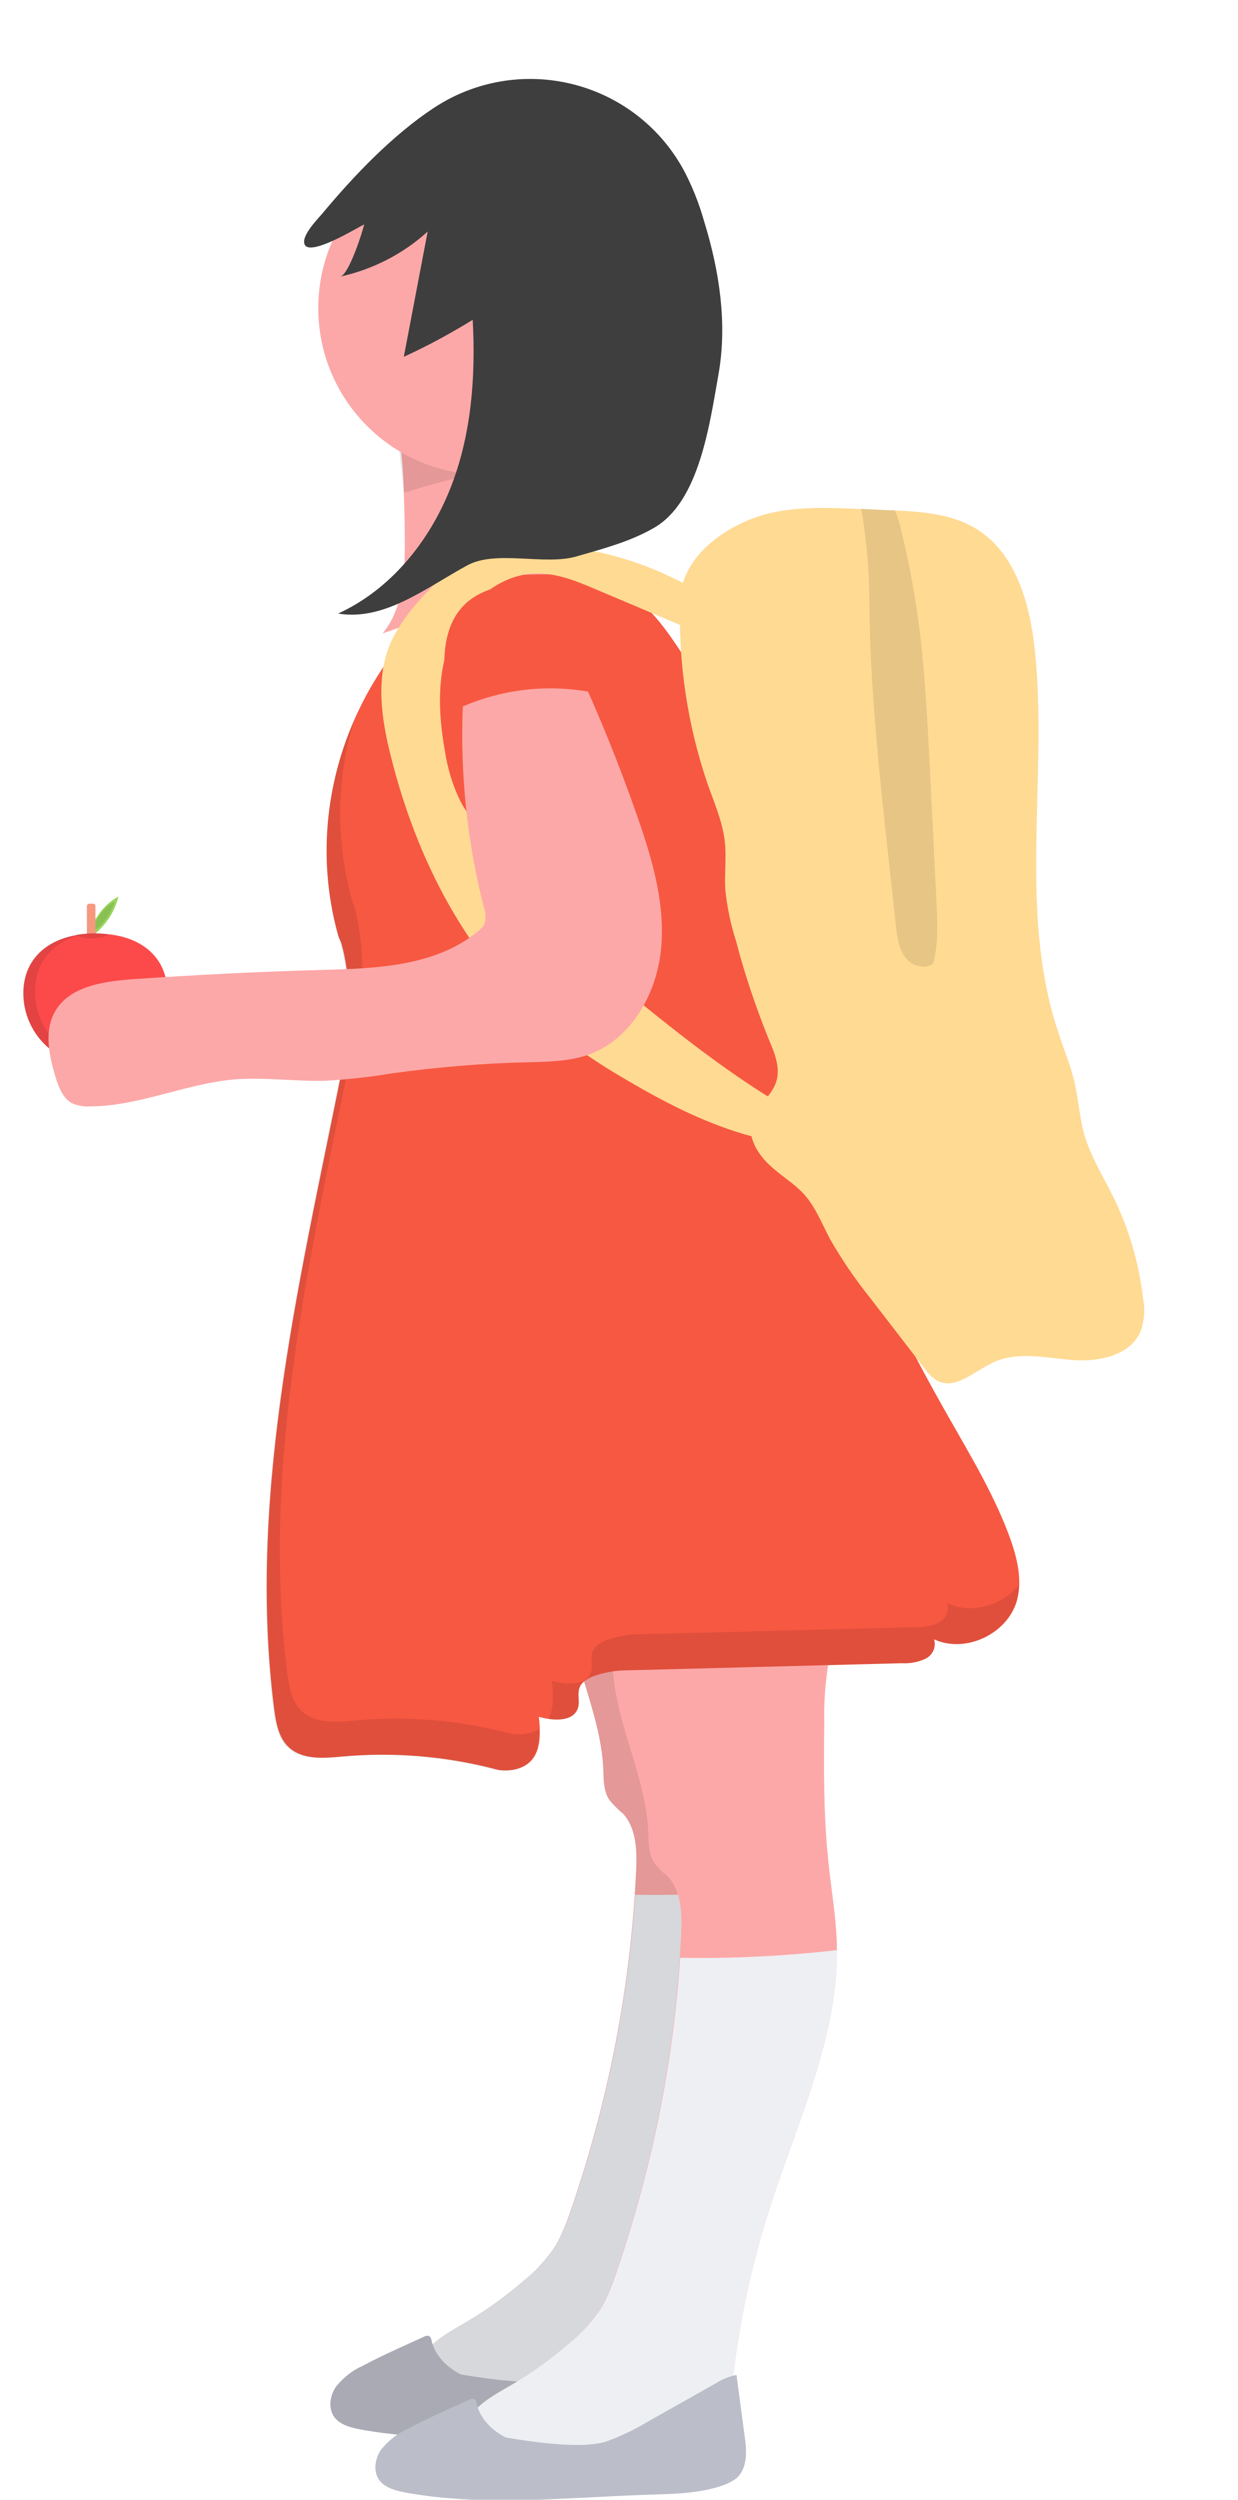
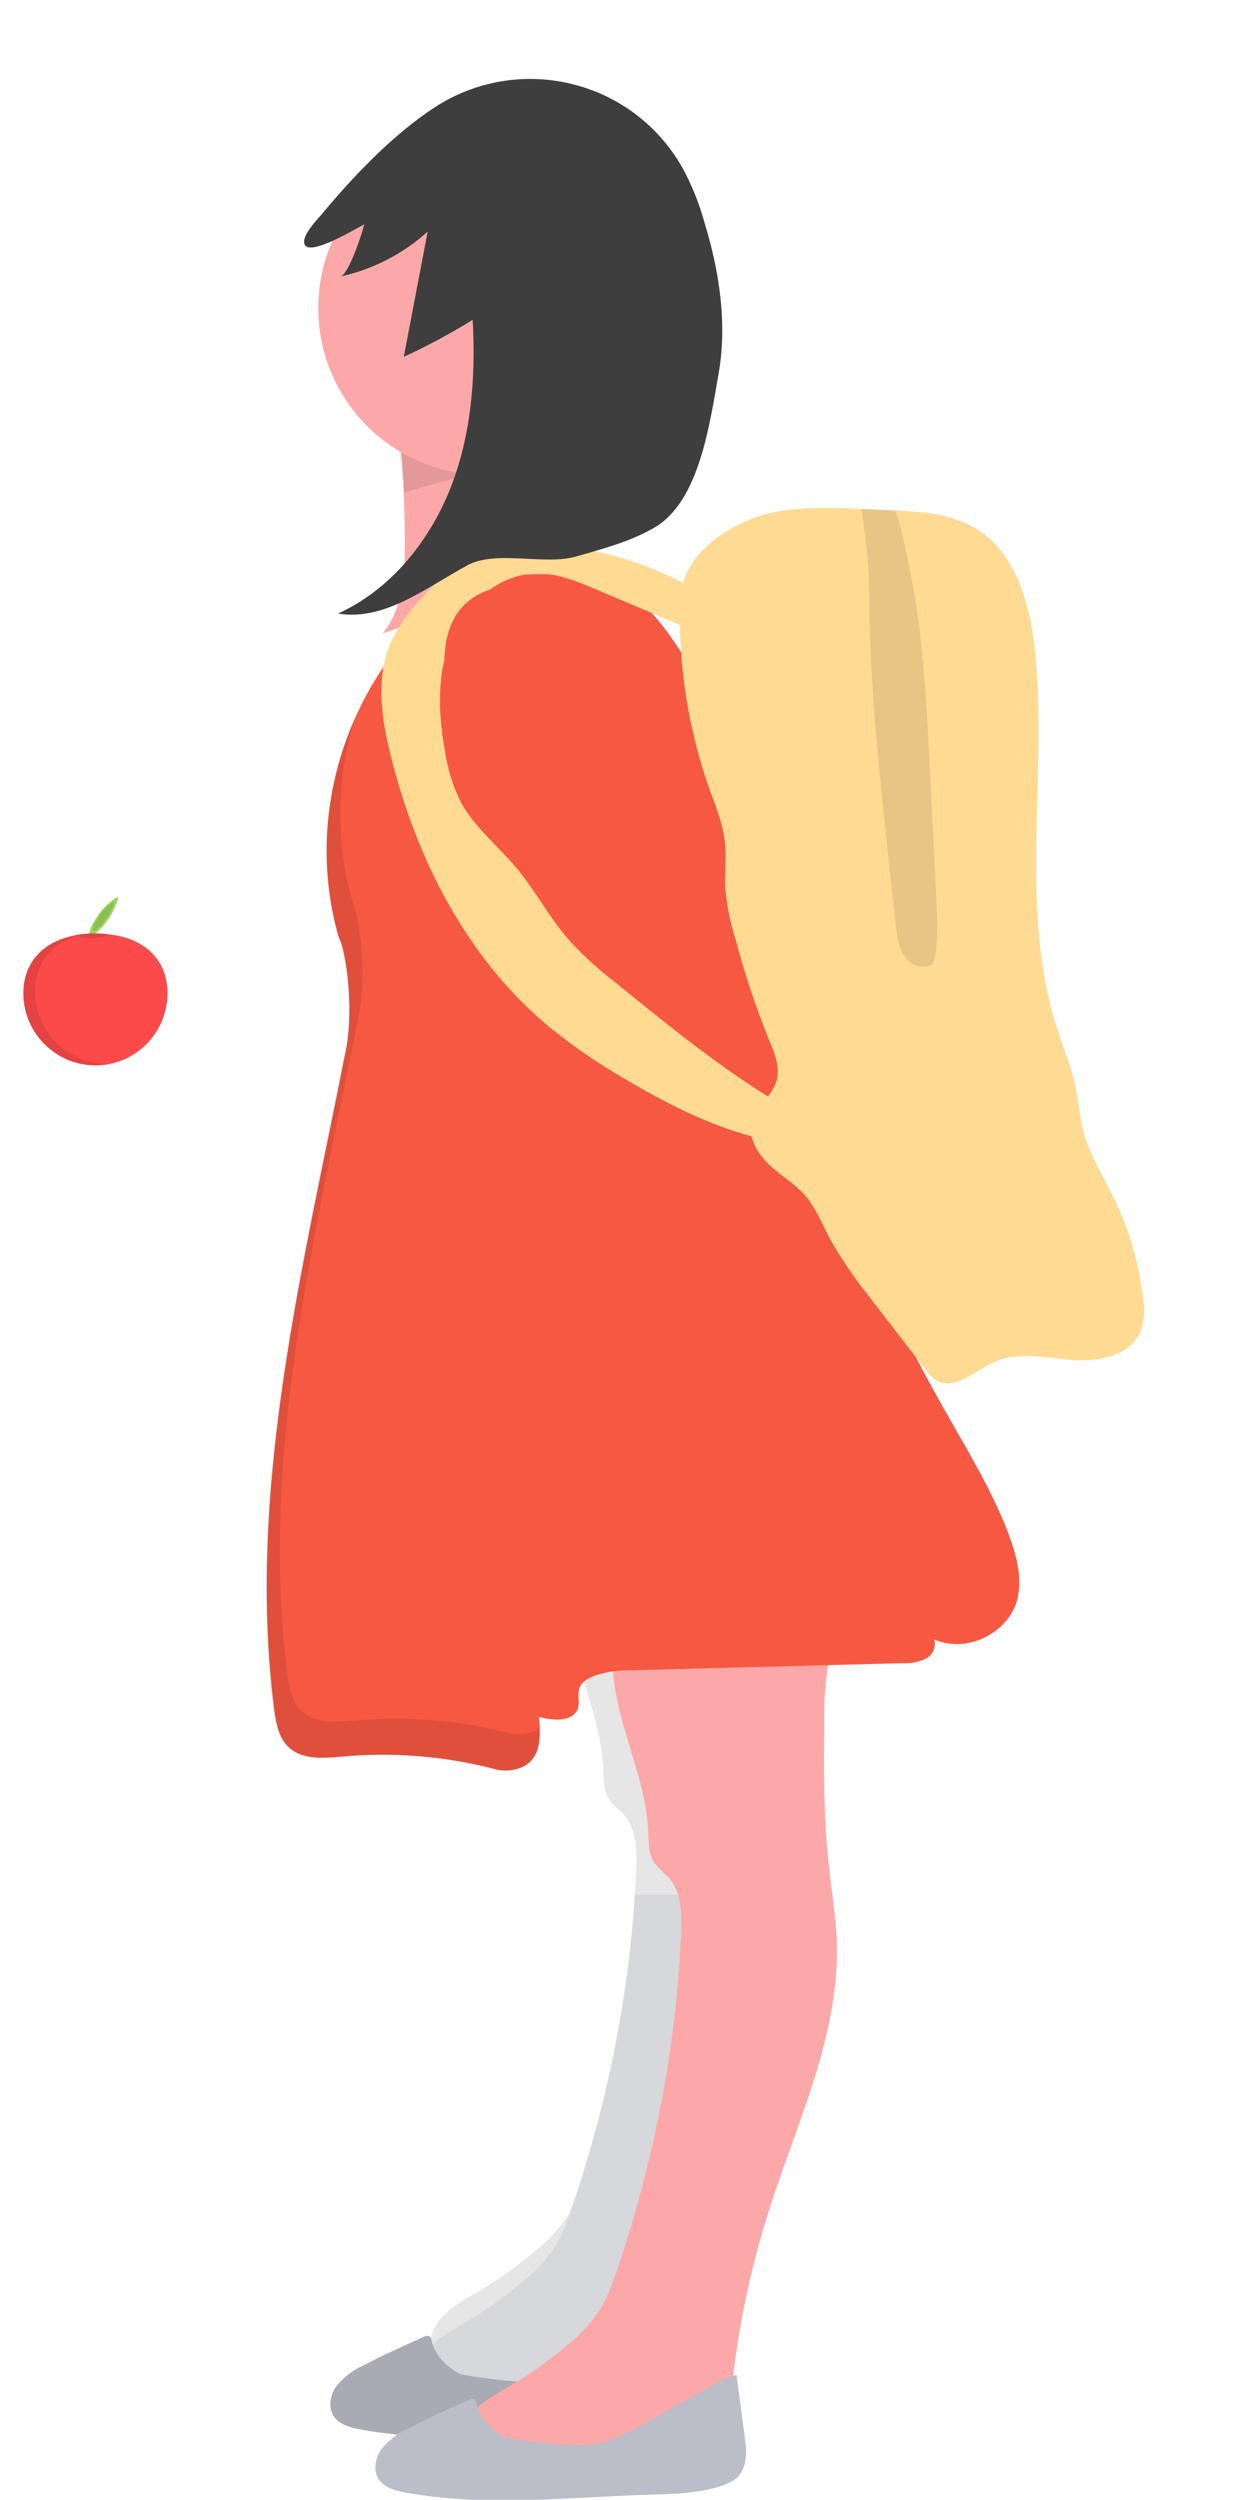
<svg xmlns="http://www.w3.org/2000/svg" x="0px" y="0px" viewBox="0 0 275 554.9" style="vertical-align: middle; max-width: 100%; width: 100%;" width="100%">
  <linearGradient gradientUnits="userSpaceOnUse" x1="190.192" y1="-208.686" x2="190.192" y2="331.437" gradientTransform="matrix(1 0 0 -1 -59 346.249)">
    <stop offset="0" style="stop-color:#808080;stop-opacity:0.25">
    </stop>
    <stop offset="0.54" style="stop-color:#808080;stop-opacity:0.12">
    </stop>
    <stop offset="1" style="stop-color:#808080;stop-opacity:0.1">
    </stop>
  </linearGradient>
  <path d="M257,286.7c-0.9-8-3.3-15.8-6.9-23c-2.2-4.4-4.9-8.6-6.3-13.3c-1.1-3.8-1.3-7.9-2.2-11.8s-2.5-7.6-3.8-11.4  c-9-27-2.2-56.5-5.2-84.8c-1.1-10.4-4.3-21.9-13.3-27.3c-5.4-3.2-11.8-3.7-18.2-4l-2.9-0.1l-4.6-0.2c-6.7-0.3-13.5-0.6-20,0.8  c-8,1.8-17.5,7.4-20,15.5c-1.4-0.7-2.8-1.3-4-1.9c-5.2-2.3-10.6-4-16.1-5c4.8-1.2,9.3-3,13.7-5.3c10-5.8,12.3-22.8,14.4-34.2  s0.2-23.1-3.2-34.2c-1.1-3.9-2.6-7.7-4.5-11.3C143.1,16.1,119,9.2,100,19.8c-0.8,0.5-1.7,1-2.5,1.5c-9.3,6.1-18,15-25.1,23.6  c-1,1.2-5.2,5.4-3.8,7.1c0.8,1,3.3,0.2,6-1c-2.1,4.7-3.1,9.8-3.1,14.9c0,13.1,6.9,25.2,18.2,31.9l1,9.2v0.1c0.1,3.1,0.2,6.1,0.2,9.2  c0,2.1,0,4.4-0.1,6.5c-4.1,4.7-9.2,8.5-14.9,11.1c4.7,0.8,9.2-0.3,13.5-2.2c-0.7,2.5-1.9,4.7-3.5,6.7c1.2-0.4,2.4-0.8,3.6-1.2  c-0.6,1-1.2,2.1-1.7,3.1c-0.7,1.7-1.3,3.5-1.6,5.3c-2.5,3.7-4.8,7.7-6.6,11.8l0,0c-0.8,1.9-1.6,3.8-2.3,5.7v0.1  c-0.7,1.9-1.3,3.9-1.8,5.8l0,0c-0.2,0.9-0.5,1.9-0.7,2.9c0,0.1,0,0.1,0,0.2c-0.4,1.9-0.7,3.9-1,5.8c0,0.1,0,0.3,0,0.4  c-0.1,0.9-0.2,1.8-0.3,2.8c0,0,0,0.1,0,0.1c-0.1,1-0.1,2-0.2,2.9c0,0.1,0,0.2,0,0.4c0,0.8,0,1.7,0,2.5v0.6c0,1.9,0.1,3.8,0.3,5.7  c0,0.2,0,0.5,0.1,0.7c0.1,0.8,0.2,1.5,0.3,2.3c0,0.2,0,0.4,0.1,0.5c0.1,0.9,0.3,1.9,0.5,2.8c0,0.2,0.1,0.4,0.1,0.6  c0.1,0.7,0.3,1.5,0.5,2.2l0.2,0.8c0.2,0.9,0.5,1.8,0.7,2.8c0.2,0.5,0.3,1,0.5,1.5c0.5,1.9,0.8,3.8,1,5.8l-5.5,0.2  c-11.7,0.3-23.4,0.9-35.1,1.6c-1.5-5.6-6.4-8.9-12.7-9.6c-1-0.1-2-0.2-3-0.2l0,0c1.1-0.9,2-2,2.9-3.1c1.1-1.5,1.9-3.2,2.3-5  c-1.6,0.9-3,2.2-4.1,3.6c-0.4,0.5-0.7,1-1,1.5v-3c0-0.3-0.2-0.5-0.5-0.5c0,0,0,0,0,0h-1c-0.3,0-0.5,0.2-0.5,0.5c0,0,0,0,0,0v6.1  h-0.2h-0.3c-0.7,0.1-1.3,0.1-1.9,0.3c-6.8,1.3-11.8,5.6-11.8,13c0,4.7,2.1,9.1,5.6,12.2c0.3,2.3,0.8,4.5,1.5,6.7  c0.7,2.2,1.6,4.5,3.6,5.6c1.2,0.6,2.6,0.8,3.9,0.7c11.1,0,21.6-5.1,32.7-6c6.8-0.5,13.7,0.5,20.6,0.3c1,0,2-0.1,3-0.2  c-9.4,46.5-20.7,93.5-14.8,140.4c0.4,3.1,1,6.5,3.3,8.6c3.1,2.8,7.8,2.4,12,2c11.4-1,22.9-0.1,34,2.7c1.6,0.4,3.2,0.5,4.8,0.2  c0.3-0.1,0.7-0.2,1-0.3l0.3-0.1c0.2-0.1,0.4-0.2,0.6-0.2l0.3-0.2l0.5-0.3c0.1-0.1,0.2-0.1,0.2-0.2c0.2-0.1,0.3-0.3,0.5-0.4l0.1-0.1  c0.2-0.2,0.4-0.4,0.5-0.6l0.1-0.2c0.1-0.2,0.2-0.3,0.3-0.5c0-0.1,0.1-0.2,0.1-0.2s0.2-0.3,0.2-0.5s0.1-0.2,0.1-0.3s0.1-0.3,0.2-0.5  s0-0.2,0.1-0.2s0.1-0.5,0.2-0.8v-0.2c0-0.2,0.1-0.4,0.1-0.6s0-0.2,0-0.3s0-0.3,0-0.5v-0.4c0-0.2,0-0.3,0-0.5v-0.9c0-0.1,0-0.2,0-0.3  l0,0c0-0.9-0.1-1.8-0.2-2.7c0.7,0.2,1.4,0.4,2.2,0.5l0,0c0.7,0.1,1.4,0.2,2.1,0.2h0.1c0.3,0,0.7,0,1-0.1l0,0c0.3,0,0.6-0.1,0.9-0.2  h0.1c0.3-0.1,0.5-0.2,0.8-0.3l0.1-0.1c0.2-0.1,0.4-0.2,0.6-0.4l0.1-0.1c0.2-0.2,0.4-0.4,0.5-0.6l0.1-0.2c0.1-0.2,0.3-0.5,0.3-0.8  c0.6-1.9-0.7-4.1,1.3-5.9c2,6.4,4,12.8,4.3,19.5c0.1,2.4,0,5,1.4,7c0.9,1.1,1.9,2.1,3,3.1c3.1,3.3,3.1,8.3,2.9,12.8  c-0.1,1.8-0.2,3.6-0.3,5.4c-1.7,24.2-6.6,48-14.6,70.8c-0.8,2.4-1.8,4.8-3.1,7c-2,3.1-4.6,5.9-7.5,8.3c-4.2,3.5-8.6,6.7-13.3,9.5  c-2.4,1.3-4.7,2.8-6.8,4.5c-0.1-0.2-0.2-0.5-0.2-0.7c-0.1-0.5-0.3-1-0.7-1.2c-0.3-0.1-0.7,0-1,0.2c-4.7,2.1-9.4,4.1-13.9,6.5  c-2.3,1-4.3,2.6-5.9,4.5c-1.4,2-1.9,5-0.4,7c1.3,1.8,3.7,2.3,5.8,2.7c2.8,0.5,5.6,0.8,8.4,1.1c-1.4,0.8-2.7,2-3.7,3.3  c-1.4,2-1.9,5-0.4,7c1.3,1.8,3.7,2.3,5.8,2.7c17.7,3.1,35.9,1,53.9,0.5c5.8-0.2,11.8-0.2,17.4-2.1c1.1-0.3,2.1-0.9,3-1.6  c2.5-2.2,2.3-6.1,1.8-9.4l-1.8-13.5c-0.3,0-0.5,0.1-0.8,0.2c1.5-12.7,4.3-25.2,8.2-37.4c6.1-19,15.2-37.6,15.1-57.5c0-0.5,0-1,0-1.4  c-0.2-6.2-1.3-12.3-2-18.5c-1.1-10.3-1-20.8-0.9-31.2c-0.1-4.1,0.2-8.1,0.8-12.2c0-0.1,0.1-0.3,0.1-0.4l16.6-0.4  c1.8,0.1,3.7-0.2,5.4-1c1.6-0.7,2.5-2.6,1.9-4.3c7.1,3.2,16.5-1.2,18.6-8.6c0.1-0.5,0.3-1.1,0.3-1.6c0,0,0-0.1,0-0.1  c0.1-0.5,0.1-1,0.1-1.5c0-0.1,0-0.2,0-0.2l0,0c0.1-3.4-0.4-6.9-1.6-10.1c-3.4-9.6-8.8-18.4-13.9-27.3c-2.6-4.6-5.2-9.2-7.6-13.9  l2.2,2.8c0.8,1.1,1.8,2.1,2.9,2.8c4,2.1,8.3-2.1,12.4-4.1c5.5-2.6,11.9-1.1,17.9-0.6s13.3-1.1,15.5-6.7  C257.3,291.5,257.4,289.1,257,286.7z M152.8,136.4c0,2.1,0.1,4.3,0.3,6.5c-2-3.3-4.4-6.4-7-9.3L152.8,136.4z" fill="url(#tn-id-Sy9JXOLAd01n1H5V)">
   </path>
  <path d="M22.2,202.6c1.1-1.5,2.5-2.7,4.1-3.6c-0.4,1.8-1.2,3.5-2.2,5c-1.7,2.4-3.6,4-4.1,3.6S20.4,205,22.2,202.6z" fill="#99D55C">
   </path>
  <path d="M22.4,202.8c0.8-1.1,1.8-2,3-2.7c-0.3,1.3-0.9,2.6-1.7,3.7c-1.3,1.8-2.7,3-3,2.7S21.1,204.6,22.4,202.8z" opacity="0.1" fill="#000000">
   </path>
-   <path d="M19.7,200.6h1c0.3,0,0.5,0.2,0.5,0.5v11.3l0,0h-1.9l0,0v-11.3C19.3,200.9,19.5,200.7,19.7,200.6z" fill="#F6987E">
-    </path>
  <path d="M37.2,220.5c0,8.8-7.2,16-16,16s-16-7.2-16-16c0-7.3,4.9-11.7,11.7-12.9c1.4-0.3,2.9-0.4,4.3-0.4  c1,0,2,0.1,3,0.2C31.6,208.2,37.2,212.6,37.2,220.5z" fill="#FC4A4A">
   </path>
  <path d="M24.2,207.3c-0.3,0.5-1.9,1-3.8,1c-1.2,0.1-2.5-0.2-3.6-0.8c1.4-0.3,2.9-0.4,4.3-0.4  C22.2,207.1,23.2,207.2,24.2,207.3z" opacity="0.1" fill="#000000">
   </path>
  <path d="M23.8,236.1c-8.8,0-16-7.2-16-16c0-7.2,4.7-11.5,11.3-12.9c-0.8,0.1-1.5,0.2-2.3,0.3  c-6.7,1.3-11.7,5.6-11.7,12.9c0,8.8,7.2,16,16,16c1.2,0,2.4-0.1,3.6-0.4C24.5,236.1,24.2,236.1,23.8,236.1z" opacity="0.1" fill="#000000">
   </path>
-   <path d="M94.4,532.2c2.2,2,5.6,2,8.6,1.7l13.7-1c10.9-0.8,22.1-1.7,31.7-6.9c1-0.5,1.9-1.1,2.6-2  c0.8-1.3,1.2-2.8,1.2-4.3c1.3-14.8,4.2-29.4,8.8-43.6c6-18.8,15-37.4,14.9-57.2c0-0.5,0-1,0-1.4c-0.2-6.2-1.3-12.3-1.9-18.4  c-1.1-10.3-1-20.7-0.9-31c-0.1-4.1,0.2-8.1,0.8-12.1c0.6-3.2,3-6.5,1.5-9.4c-2.8-5.5-13-7.6-18.5-7.8c-7.4-0.3-14.6,1.7-21.8,3.6  c-2.2,0.6-4.4,1.2-6.1,2.8c-2.2,2.1-2.8,5.3-2.9,8.3c-0.4,13.3,7.3,25.8,7.9,39.1c0.1,2.4,0,5,1.4,7c0.9,1.1,1.9,2.1,3,3  c3,3.3,3.1,8.2,2.9,12.7c-0.1,1.8-0.2,3.6-0.3,5.4c-1.6,24-6.5,47.7-14.4,70.5c-0.8,2.4-1.8,4.8-3,7c-2,3.1-4.5,5.9-7.4,8.2  c-4.1,3.5-8.5,6.7-13.2,9.4c-3.1,1.8-6.4,3.6-8.6,6.5S91.7,529.8,94.4,532.2z" fill="#FDA8A8">
-    </path>
-   <path d="M94.4,532.2c2.2,2,5.6,2,8.6,1.7l13.7-1c10.9-0.8,22.1-1.7,31.7-6.9c1-0.5,1.9-1.1,2.6-2  c0.8-1.3,1.2-2.8,1.2-4.3c1.3-14.8,4.2-29.4,8.8-43.6c6-18.8,15-37.4,14.9-57.2c0-0.5,0-1,0-1.4c-0.2-6.2-1.3-12.3-1.9-18.4  c-1.1-10.3-1-20.7-0.9-31c-0.1-4.1,0.2-8.1,0.8-12.1c0.6-3.2,3-6.5,1.5-9.4c-2.8-5.5-13-7.6-18.5-7.8c-7.4-0.3-14.6,1.7-21.8,3.6  c-2.2,0.6-4.4,1.2-6.1,2.8c-2.2,2.1-2.8,5.3-2.9,8.3c-0.4,13.3,7.3,25.8,7.9,39.1c0.1,2.4,0,5,1.4,7c0.9,1.1,1.9,2.1,3,3  c3,3.3,3.1,8.2,2.9,12.7c-0.1,1.8-0.2,3.6-0.3,5.4c-1.6,24-6.5,47.7-14.4,70.5c-0.8,2.4-1.8,4.8-3,7c-2,3.1-4.5,5.9-7.4,8.2  c-4.1,3.5-8.5,6.7-13.2,9.4c-3.1,1.8-6.4,3.6-8.6,6.5S91.7,529.8,94.4,532.2z" opacity="0.1" fill="#000000">
+   <path d="M94.4,532.2c2.2,2,5.6,2,8.6,1.7l13.7-1c10.9-0.8,22.1-1.7,31.7-6.9c1-0.5,1.9-1.1,2.6-2  c0.8-1.3,1.2-2.8,1.2-4.3c1.3-14.8,4.2-29.4,8.8-43.6c6-18.8,15-37.4,14.9-57.2c0-0.5,0-1,0-1.4c-0.2-6.2-1.3-12.3-1.9-18.4  c-1.1-10.3-1-20.7-0.9-31c-0.1-4.1,0.2-8.1,0.8-12.1c0.6-3.2,3-6.5,1.5-9.4c-2.8-5.5-13-7.6-18.5-7.8c-7.4-0.3-14.6,1.7-21.8,3.6  c-2.2,0.6-4.4,1.2-6.1,2.8c-2.2,2.1-2.8,5.3-2.9,8.3c-0.4,13.3,7.3,25.8,7.9,39.1c0.1,2.4,0,5,1.4,7c0.9,1.1,1.9,2.1,3,3  c3,3.3,3.1,8.2,2.9,12.7c-0.1,1.8-0.2,3.6-0.3,5.4c-1.6,24-6.5,47.7-14.4,70.5c-2,3.1-4.5,5.9-7.4,8.2  c-4.1,3.5-8.5,6.7-13.2,9.4c-3.1,1.8-6.4,3.6-8.6,6.5S91.7,529.8,94.4,532.2z" opacity="0.1" fill="#000000">
   </path>
  <path d="M94.4,532.2c2.2,2,5.6,2,8.6,1.7l13.7-1c10.9-0.8,22.1-1.7,31.7-6.9c1-0.5,1.9-1.1,2.6-2  c0.8-1.3,1.2-2.8,1.2-4.3c1.3-14.8,4.2-29.4,8.8-43.6c6-18.8,15-37.4,14.9-57.2c-11.6,1.3-23.2,1.9-34.8,1.7  c-1.6,24-6.5,47.7-14.4,70.5c-0.8,2.4-1.8,4.8-3,7c-2,3.1-4.5,5.9-7.4,8.2c-4.1,3.5-8.5,6.7-13.2,9.4c-3.1,1.8-6.4,3.6-8.6,6.5  S91.7,529.8,94.4,532.2z" fill="#EEEFF3">
   </path>
  <path d="M94.4,532.2c2.2,2,5.6,2,8.6,1.7l13.7-1c10.9-0.8,22.1-1.7,31.7-6.9c1-0.5,1.9-1.1,2.6-2  c0.8-1.3,1.2-2.8,1.2-4.3c1.3-14.8,4.2-29.4,8.8-43.6c6-18.8,15-37.4,14.9-57.2c-11.6,1.3-23.2,1.9-34.8,1.7  c-1.6,24-6.5,47.7-14.4,70.5c-0.8,2.4-1.8,4.8-3,7c-2,3.1-4.5,5.9-7.4,8.2c-4.1,3.5-8.5,6.7-13.2,9.4c-3.1,1.8-6.4,3.6-8.6,6.5  S91.7,529.8,94.4,532.2z" opacity="0.1" fill="#000000">
   </path>
  <path d="M124.6,528c3.3-1.2,6.4-2.7,9.4-4.5l15.1-8.5c1.4-0.9,2.9-1.5,4.5-1.8l1.8,13.5c0.5,3.3,0.7,7.2-1.8,9.4  c-0.9,0.7-1.9,1.2-3,1.6c-5.5,1.9-11.4,1.9-17.2,2.1c-17.8,0.6-35.7,2.7-53.3-0.5c-2.1-0.4-4.5-1-5.8-2.7c-1.5-2-1-4.9,0.4-6.9  c1.6-1.9,3.5-3.5,5.8-4.5c4.5-2.4,9.1-4.4,13.7-6.5c0.3-0.2,0.6-0.2,1-0.2c0.5,0.2,0.6,0.7,0.7,1.2c0.8,3.3,3.5,5.9,6.5,7.4  C102.4,527,117.9,530.1,124.6,528z" fill="#BBBDC8">
   </path>
  <path d="M124.6,528c3.3-1.2,6.4-2.7,9.4-4.5l15.1-8.5c1.4-0.9,2.9-1.5,4.5-1.8l1.8,13.5c0.5,3.3,0.7,7.2-1.8,9.4  c-0.9,0.7-1.9,1.2-3,1.6c-5.5,1.9-11.4,1.9-17.2,2.1c-17.8,0.6-35.7,2.7-53.3-0.5c-2.1-0.4-4.5-1-5.8-2.7c-1.5-2-1-4.9,0.4-6.9  c1.6-1.9,3.5-3.5,5.8-4.5c4.5-2.4,9.1-4.4,13.7-6.5c0.3-0.2,0.6-0.2,1-0.2c0.5,0.2,0.6,0.7,0.7,1.2c0.8,3.3,3.5,5.9,6.5,7.4  C102.4,527,117.9,530.1,124.6,528z" opacity="0.1" fill="#000000">
   </path>
  <path d="M104.4,546.2c2.2,2,5.6,2,8.6,1.7l13.7-1c10.9-0.8,22.1-1.7,31.7-6.9c1-0.5,1.9-1.1,2.6-2  c0.8-1.3,1.2-2.8,1.2-4.3c1.3-14.8,4.2-29.4,8.8-43.6c6-18.8,15-37.4,14.9-57.2c0-0.5,0-1,0-1.4c-0.2-6.2-1.3-12.3-1.9-18.4  c-1.1-10.3-1-20.7-0.9-31c-0.1-4.1,0.2-8.1,0.8-12.1c0.6-3.2,3-6.5,1.5-9.4c-2.8-5.5-13-7.6-18.5-7.8c-7.4-0.3-14.6,1.7-21.8,3.6  c-2.2,0.6-4.4,1.2-6.1,2.8c-2.2,2.1-2.8,5.3-2.9,8.3c-0.4,13.3,7.3,25.8,7.9,39.1c0.1,2.4,0,5,1.4,7c0.9,1.1,1.9,2.1,3,3  c3,3.3,3.1,8.2,2.9,12.7c-0.1,1.8-0.2,3.6-0.3,5.4c-1.6,24-6.5,47.7-14.4,70.5c-0.8,2.4-1.8,4.8-3,7c-2,3.1-4.5,5.9-7.4,8.2  c-4.1,3.5-8.5,6.7-13.2,9.4c-3.1,1.8-6.4,3.6-8.6,6.5S101.7,543.8,104.4,546.2z" fill="#FDA8A8">
-    </path>
-   <path d="M104.4,546.2c2.2,2,5.6,2,8.6,1.7l13.7-1c10.9-0.8,22.1-1.7,31.7-6.9c1-0.5,1.9-1.1,2.6-2  c0.8-1.3,1.2-2.8,1.2-4.3c1.3-14.8,4.2-29.4,8.8-43.6c6-18.8,15-37.4,14.9-57.2c-11.6,1.3-23.2,1.9-34.8,1.7  c-1.6,24-6.5,47.7-14.4,70.5c-0.8,2.4-1.8,4.8-3,7c-2,3.1-4.5,5.9-7.4,8.2c-4.1,3.5-8.5,6.7-13.2,9.4c-3.1,1.8-6.4,3.6-8.6,6.5  S101.7,543.8,104.4,546.2z" fill="#EEEFF3">
   </path>
  <path d="M134.6,542c3.3-1.2,6.4-2.7,9.4-4.5l15.1-8.5c1.4-0.9,2.9-1.5,4.5-1.8l1.8,13.5c0.5,3.3,0.7,7.2-1.8,9.4  c-0.9,0.7-1.9,1.2-3,1.6c-5.5,1.9-11.4,1.9-17.2,2.1c-17.8,0.6-35.7,2.7-53.3-0.5c-2.1-0.4-4.5-1-5.8-2.7c-1.5-2-1-4.9,0.4-6.9  c1.6-1.9,3.5-3.5,5.8-4.5c4.5-2.4,9.1-4.4,13.7-6.5c0.3-0.2,0.6-0.2,1-0.2c0.5,0.2,0.6,0.7,0.7,1.2c0.8,3.3,3.5,5.9,6.5,7.4  C112.4,541,127.9,544.1,134.6,542z" fill="#BBBDC8">
   </path>
  <path d="M85,140.6c4.9-6,5-14.4,4.9-22.1c0-3-0.1-6.1-0.2-9.1v-0.1c-0.1-5.6-0.7-11.2-1.8-16.7l0,0  c-0.5-2.6-1.2-5.2-2.1-7.8c0.7-0.1,1.3-0.3,2-0.4c10.5-2.1,21.3-2.1,31.8,0c1.8,0.4,6.4,0.3,9,1.2c0.7,0.2,1.4,0.6,1.8,1.3  c0.5,1.1-0.5,4.2-1.3,6.9l0,0c-0.4,1.2-0.7,2.5-0.7,3.8c0.1,1.2,0.3,2.4,0.6,3.6c0.5,2.2,1.1,4.4,1.4,6.6c0.5,3.8,0.1,7.7,0.3,11.6  s1.4,7.9,4.3,10.4C117.9,131.3,101.1,134.9,85,140.6z" fill="#FDA8A8">
   </path>
  <path d="M132.9,100.8c-1.3,0.1-2.7,0.2-4,0.4c-13.3,1.4-26.5,4.2-39.2,8.2v-0.1l-1.8-16.7l0,0c0-1,0-2,0-3  c0-1.7,0-3.4-0.1-5.2c10.5-2.1,21.3-2.1,31.8,0c1.8,0.4,6.4,0.3,9,1.2c0,1.6,0,3.3,0.1,4.9c0.1,1.1,0.2,2.2,0.5,3.3l0,0  C129.5,96.5,130.9,98.9,132.9,100.8z" opacity="0.1" fill="#000000">
   </path>
  <circle cx="107.7" cy="68.4" r="37" fill="#FDA8A8">
   </circle>
  <path d="M75.2,207.9c-6.6-23.2-0.6-48.2,15.1-66.6c3.5-4.1,7-8.3,11.6-10.7c5.5-2.9,11.9-3,18.1-3.1  c5.5,0,11.1,0,16.1,2.2c6.8,2.9,11.4,9.2,15.4,15.4c4.2,6.6,8,13.8,8.6,21.7c0.3,4.6-0.5,9.4,0.2,14c0.9,5.9,4.2,11.1,5.5,16.9  c0.7,3.1,0.9,6.4,1.3,9.5c0.7,4.4,1.7,8.6,3.1,12.8c9.9,33,23.5,64.8,40.6,94.7c5,8.8,10.3,17.6,13.7,27.1c1.5,4.3,2.6,9,1.4,13.5  c-2.1,7.4-11.4,11.8-18.4,8.6c0.5,1.7-0.3,3.5-1.9,4.3c-1.7,0.8-3.5,1.1-5.3,1l-61.8,1.6c-1.6,0-3.2,0.3-4.8,0.7  c-7.3,1.9-4.5,5-5.3,7.6c-1,3.2-5.5,2.9-8.7,2c0.5,4.7,0.6,10.4-5.4,11.7c-1.6,0.3-3.2,0.3-4.7-0.2c-10.9-2.8-22.3-3.7-33.5-2.7  c-4.1,0.4-8.8,0.8-11.9-2c-2.3-2.1-2.9-5.5-3.3-8.6c-6.2-49,6.5-98.1,16-146.5c1.3-6.5,0.8-17.1-1.1-23.5L75.2,207.9z" fill="#F75842">
   </path>
  <path d="M157.2,174.1c1.5,4.2,3.3,8.3,3.8,12.7c0.4,3.5-0.1,7.1,0.1,10.6c0.4,3.9,1.2,7.8,2.4,11.5  c1.9,7.3,4.3,14.4,7.1,21.4c1.3,3.1,2.9,6.6,1.8,9.9s-4.4,5.3-5.4,8.5c-1,3.4,1,7,3.5,9.5s5.7,4.3,8.1,6.9c2.6,2.9,4,6.6,5.8,10  c2.6,4.5,5.5,8.8,8.8,12.9l12.1,15.7c0.8,1.1,1.7,2.1,2.9,2.8c4,2.1,8.2-2.1,12.3-4c5.4-2.6,11.7-1.1,17.7-0.6s13.2-1.1,15.3-6.7  c0.7-2.3,0.9-4.7,0.4-7c-0.9-8-3.2-15.7-6.8-22.9c-2.2-4.4-4.8-8.6-6.2-13.3c-1.1-3.8-1.3-7.8-2.2-11.7s-2.5-7.6-3.7-11.4  c-8.9-26.9-2.2-56.2-5.1-84.4c-1.1-10.4-4.2-21.8-13.2-27.2c-5.3-3.2-11.7-3.7-18-4l-2.8-0.1l-4.6-0.2c-6.6-0.3-13.3-0.6-19.8,0.8  c-9.1,2-20,9.1-20.4,19.2C150.6,147,152.7,160.9,157.2,174.1z" fill="rgb(255,218,147)">
   </path>
  <path d="M191.3,112.9c1.2,6.8,1.8,13.7,1.8,20.6c0.2,19.7,2.3,39.4,4.5,59l1.4,13c0.3,2.4,0.6,4.9,2,6.9  s4.4,2.9,6.3,1.5c1.2-4.6,0.9-9.4,0.7-14.1c-0.5-10.1-1-20.1-1.5-30.2c-0.5-9.8-1-19.6-2.2-29.4c-0.9-7.5-2.3-15-4.1-22.4  c-0.3-1.5-0.8-3-1.4-4.5l-2.8-0.1L191.3,112.9z" opacity="0.1" fill="#000000">
   </path>
  <path d="M125.9,121.4c-6.1-0.9-12.5-1.3-18.4,0.8c-5.6,2-10,6.3-14,10.7c-2.7,2.9-5,6.1-6.7,9.7  c-3.4,7.8-2.1,16.9,0,25.2c5.7,22.9,16.9,44.9,35,60c5.5,4.5,11.4,8.5,17.5,12c8,4.7,16.3,9,25.1,11.7c2.5,0.8,5.1,1.4,7.6,0.9  s4.9-2.6,5-5.2c-14.5-8.1-27.5-18.7-40.4-29.2c-3.5-2.7-6.9-5.7-9.9-9c-4.6-5.1-7.8-11.4-12.2-16.6c-4-4.7-9-8.7-12-14.1  c-1.9-3.7-3.1-7.7-3.7-11.8c-1.5-8.4-1.8-17.3,1.6-25.1s10.9-14.3,19.4-14.1c4.4,0.1,8.5,1.8,12.5,3.5l25.3,10.7  c-0.3-0.1,1.5-4.5,1.4-5.1c-0.2-1.9-0.6-1.9-2-3.4c-2.4-2.4-6.2-4.1-9.2-5.5C140.8,124.3,133.5,122.3,125.9,121.4z" fill="rgb(255,218,147)">
   </path>
  <path d="M75.6,61.4c7.2-1.6,13.9-5,19.4-10l-5.3,27.8c5.3-2.4,10.4-5.2,15.3-8.2c0.7,12.7-0.3,25.7-5,37.5  s-13.3,22.4-24.9,27.7c10.3,1.7,19.5-5.7,28.7-10.7c6.4-3.5,17.3,0.1,24.3-2c5.9-1.7,12-3.3,17.3-6.4c9.9-5.8,12.2-22.7,14.2-34  s0.2-23-3.2-34c-1.1-3.9-2.6-7.7-4.5-11.3C141.6,18.9,118,12,99.1,22.3c-0.9,0.5-1.9,1.1-2.8,1.7C87.2,30,78.6,39,71.6,47.4  c-1,1.2-5.1,5.3-3.8,7.1c1.7,2.1,11.5-3.9,13.1-4.7C80.5,51.6,77.5,60.9,75.6,61.4z" fill="rgb(62,62,62)">
   </path>
  <g opacity="0.1">
    <path d="M117.2,384.8c-1.6,0.3-3.2,0.3-4.7-0.2c-10.9-2.8-22.3-3.7-33.5-2.7c-4.1,0.4-8.8,0.8-11.9-2c-2.3-2.1-2.9-5.5-3.3-8.6   c-6.2-49,6.5-98.1,16-146.5c1.3-6.5,0.8-17.1-1.1-23.5l-0.5-1.5c-3.7-13.2-3.5-27.2,0.6-40.3c-6.8,15.2-8.1,32.3-3.7,48.4l0.5,1.5   c1.9,6.4,2.4,17,1.1,23.5c-9.5,48.4-22.1,97.5-16,146.5c0.4,3.1,1,6.5,3.3,8.6c3,2.8,7.8,2.3,11.9,2c11.3-1,22.6-0.1,33.5,2.7   c1.5,0.4,3.2,0.5,4.7,0.2c4.9-1.1,5.8-5.1,5.6-9.1C119,384.3,118.1,384.6,117.2,384.8z" fill="#000000">
    </path>
-     <path d="M210.4,355.9c0.5,1.7-0.3,3.5-1.9,4.3c-1.7,0.8-3.5,1.1-5.3,1l-61.8,1.6c-1.6,0-3.2,0.3-4.8,0.7c-7.3,1.9-4.5,5-5.3,7.6   c-1,3.2-5.5,2.9-8.7,2c0.3,2.8,0.5,6.1-0.8,8.5c2.8,0.4,5.8,0,6.6-2.5s-2-5.8,5.3-7.6c1.6-0.4,3.2-0.6,4.8-0.7l61.7-1.6   c1.8,0.1,3.6-0.2,5.3-1c1.6-0.7,2.5-2.6,1.9-4.3c7,3.2,16.3-1.2,18.4-8.6c0.3-1.1,0.5-2.3,0.5-3.4   C222.6,356.4,215.8,358.4,210.4,355.9z" fill="#000000">
-     </path>
  </g>
-   <path d="M127.6,146.9c5.3,11.3,10,22.9,14.1,34.7c3.3,9.5,6.2,19.5,5.1,29.5s-7,20.1-16.6,23.2  c-4.1,1.3-8.5,1.4-12.7,1.5c-10.3,0.2-20.5,1.1-30.7,2.5c-4.7,0.8-9.5,1.3-14.3,1.6c-6.8,0.2-13.6-0.8-20.3-0.3  c-10.9,0.9-21.3,6-32.3,6c-1.3,0.1-2.7-0.2-3.9-0.7c-2-1.1-2.9-3.4-3.6-5.6c-1.5-4.9-2.7-10.5-0.1-14.9c3.2-5.4,10.4-6.5,16.7-7  c14.2-1,28.3-1.7,42.5-2.1c12.1-0.3,25.2-0.8,34.6-8.5c0.6-0.5,1.2-1,1.5-1.7c0.4-1.2,0.3-2.4-0.1-3.6c-3.7-14.5-5.3-29.5-4.7-44.5  c-0.1-1.3,0.3-2.7,1-3.8c0.8-0.9,2-1.6,3.2-1.8c8.4-2.7,17.4-2.9,25.9-0.7" fill="#FDA8A8">
-    </path>
  <path d="M102.4,157c-1.5,0.5-2.7,1.4-3.6,2.7c0.4-4.2-0.1-8.4-0.1-12.6s0.9-8.6,3.5-11.8c3.4-4.2,9.1-5.6,14.5-5.8  c7.8-0.2,15.8,2,21.5,7.4c3.7,3.4,6.1,8,6.8,13c0.2,1.4,0.8,6.5-0.7,7.4c-1.2,0.8-6-1.9-7.5-2.3C125.4,151.5,113.3,152.2,102.4,157z" fill="#F75842">
   </path>
</svg>